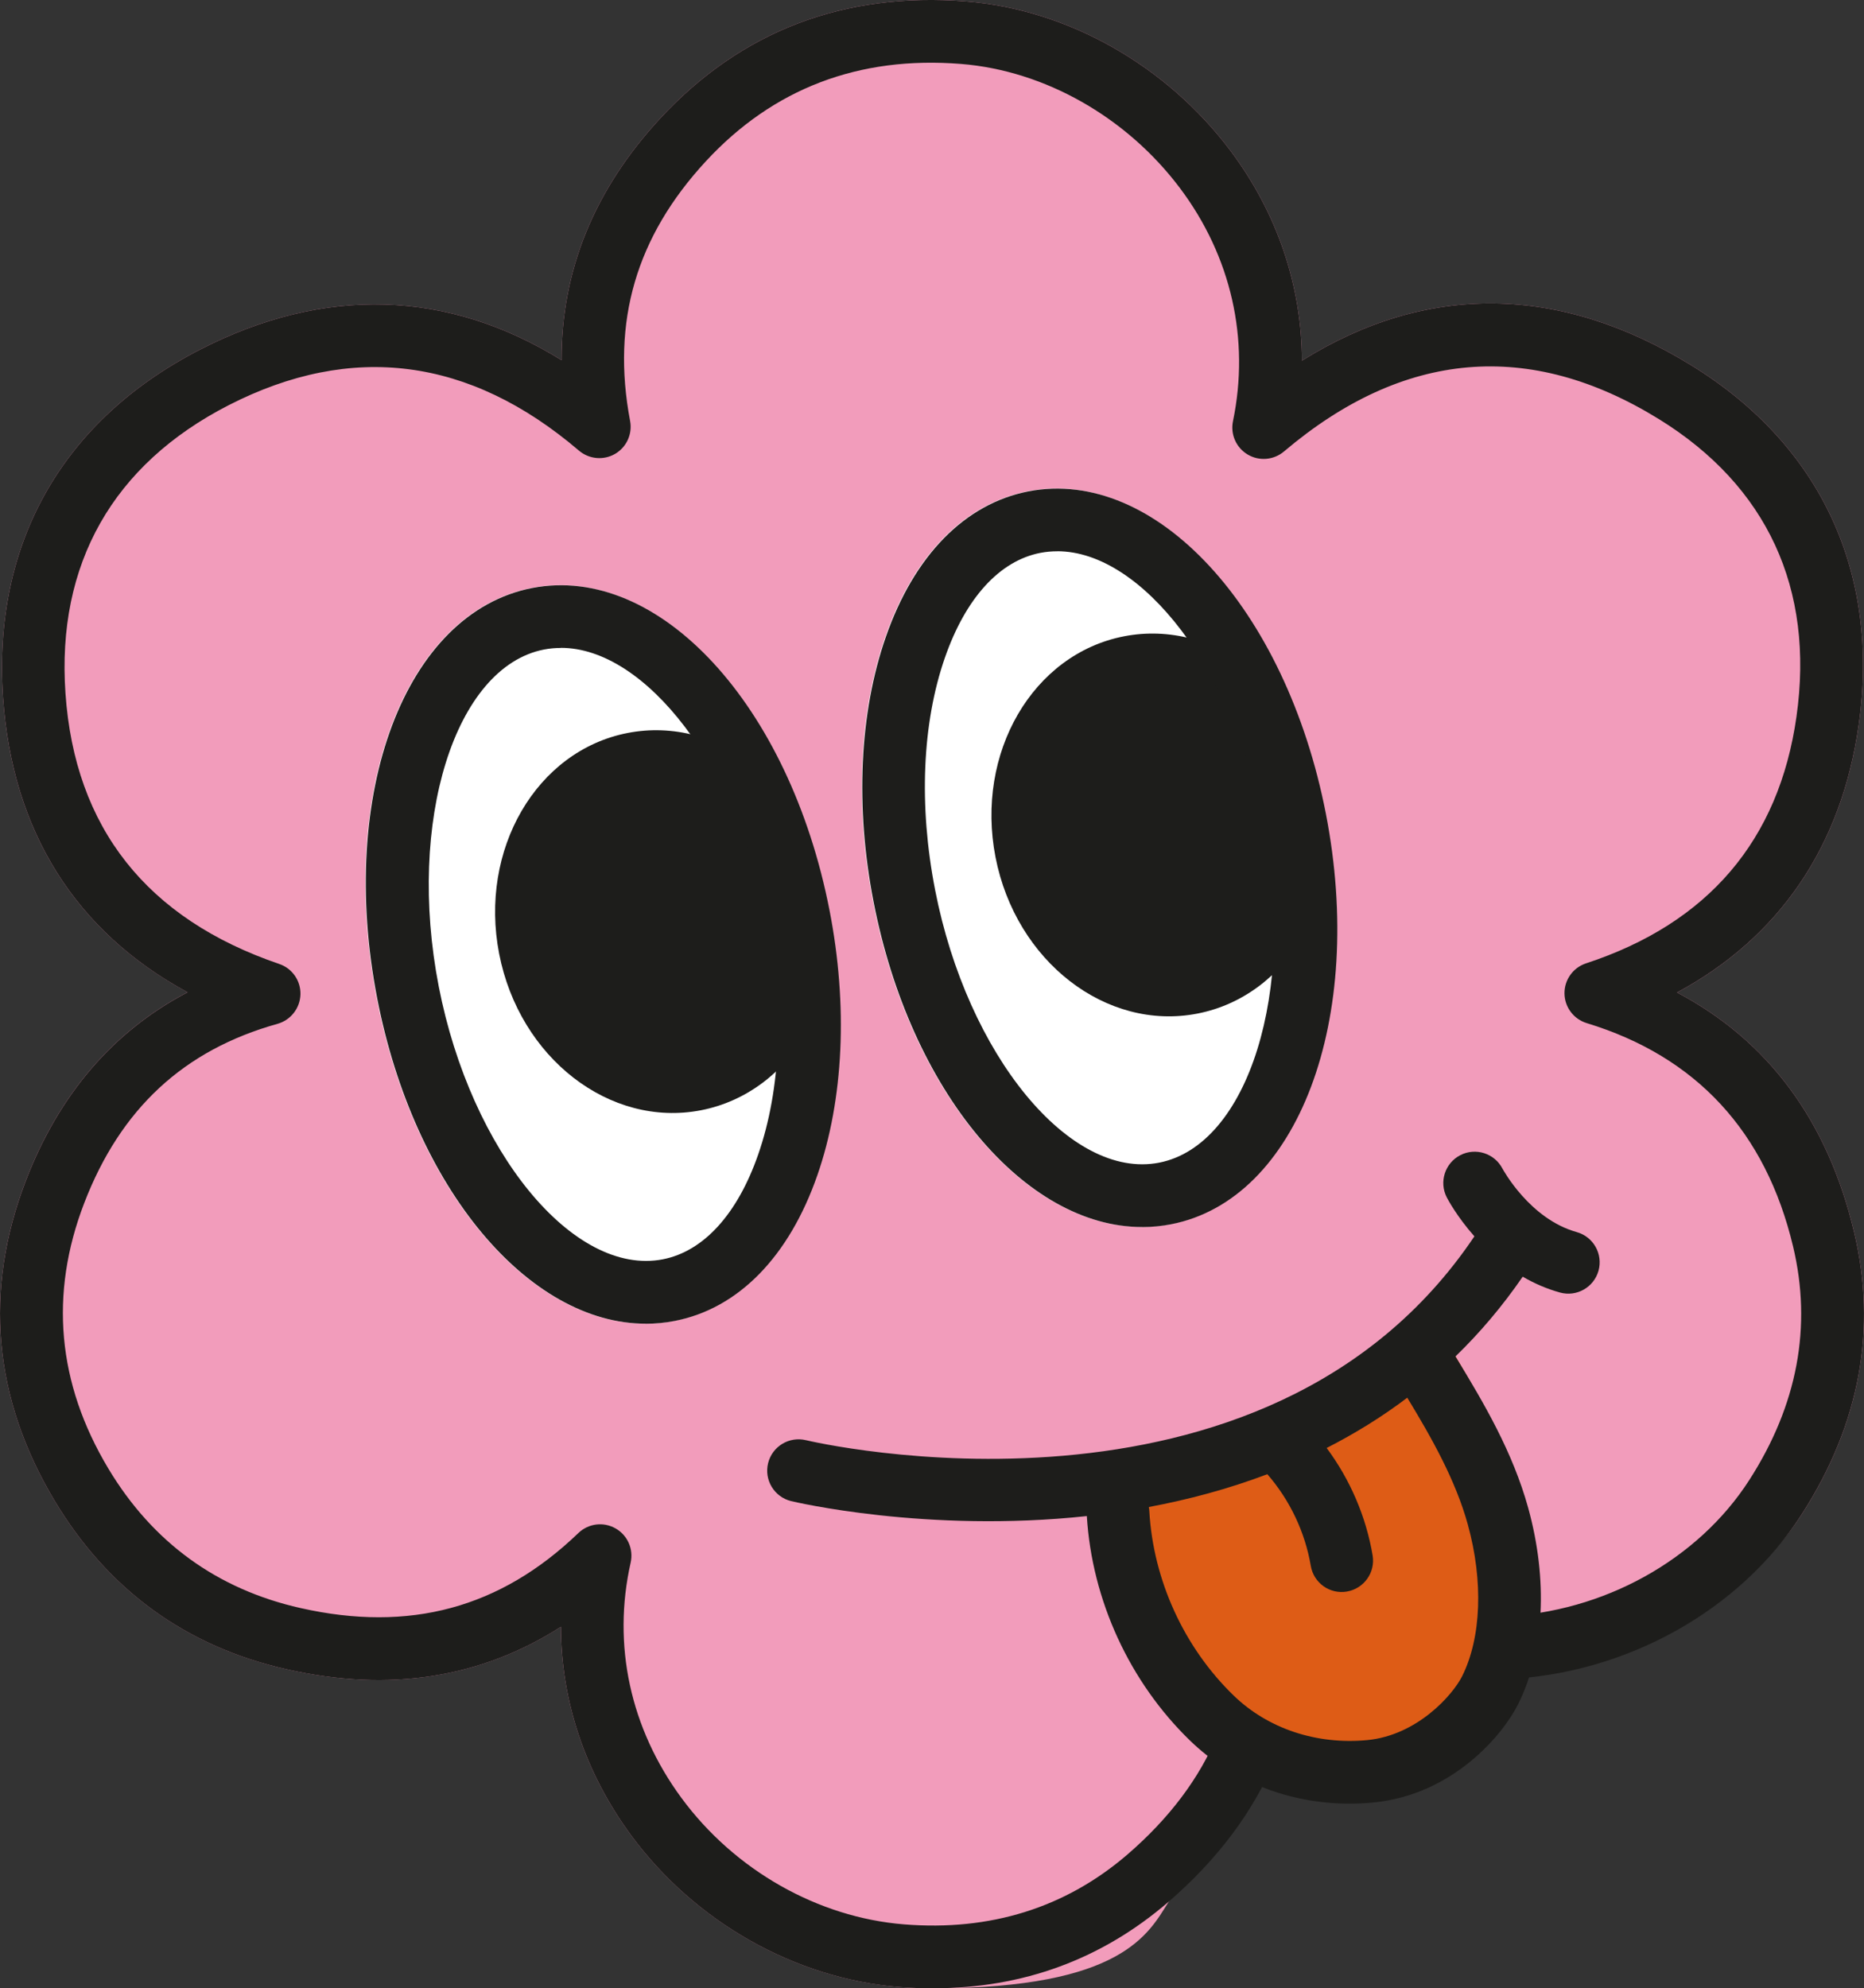
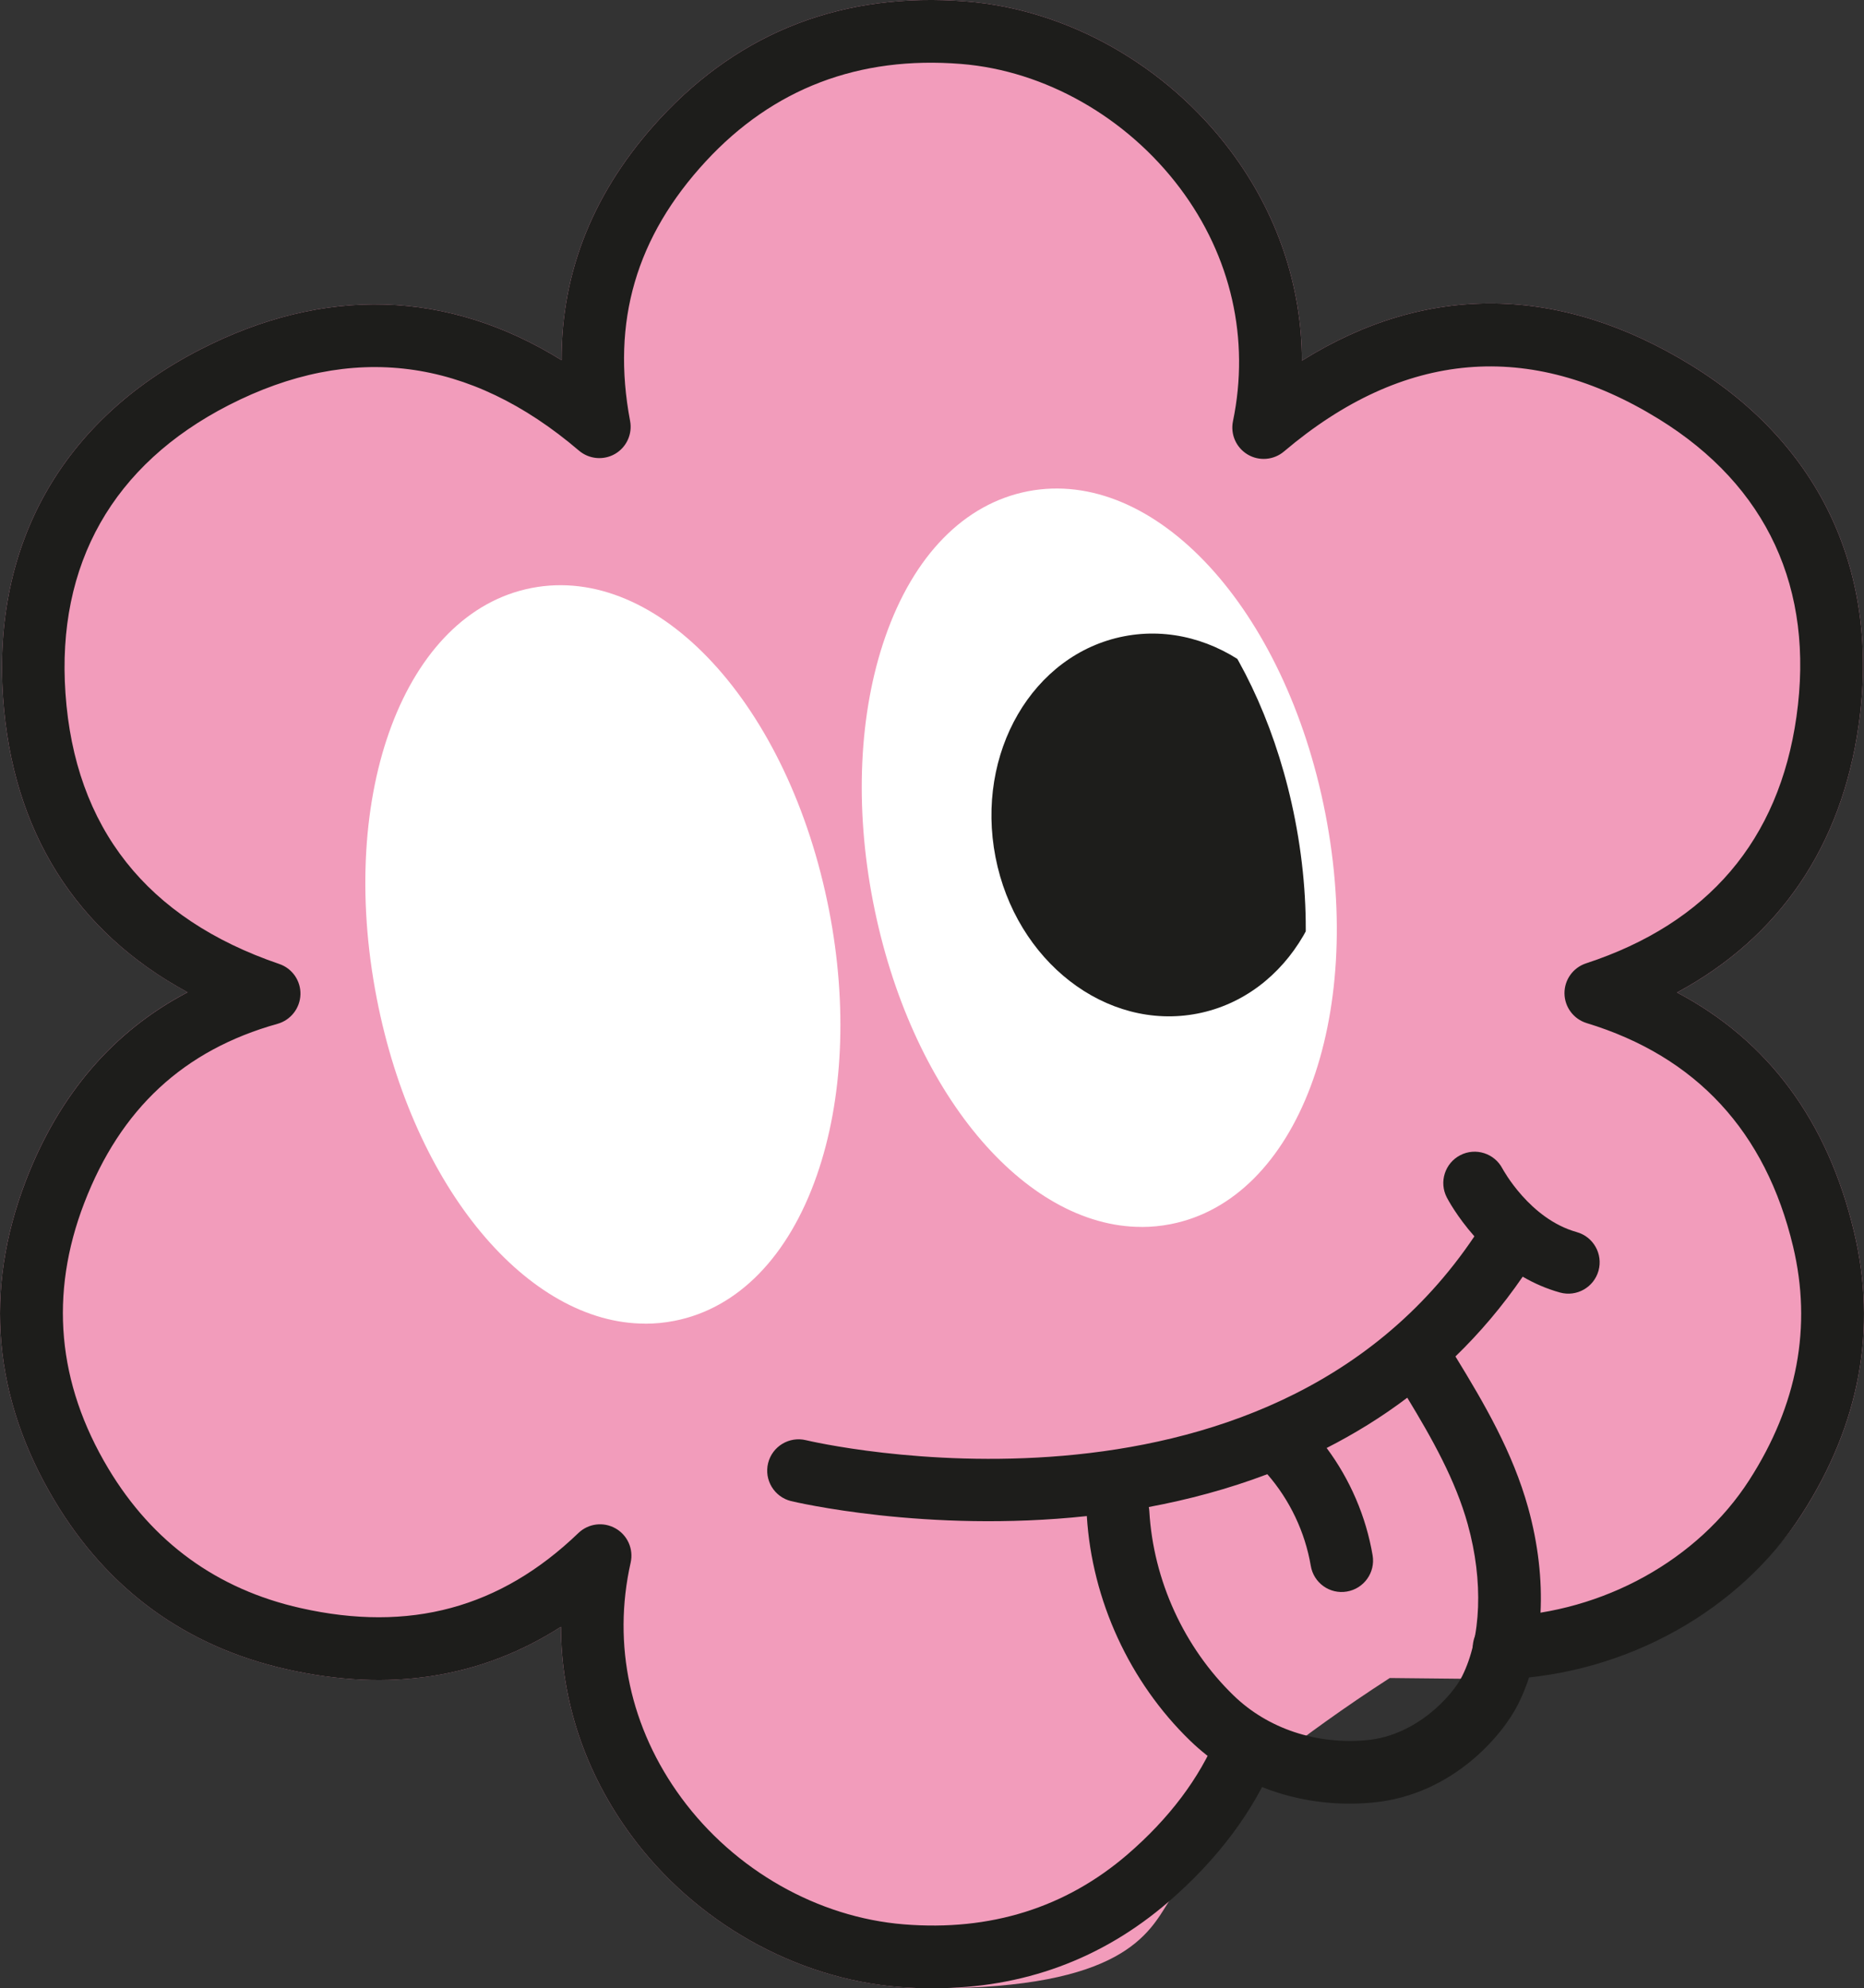
<svg xmlns="http://www.w3.org/2000/svg" id="Calque_2" viewBox="0 0 364.13 388.38">
  <rect x="0" y="0" width="364.13" height="388.38" fill="#333333" stroke="none" />
  <defs>
    <style>.cls-1{fill:none;}.cls-2{clip-path:url(#clippath);}.cls-3{fill:#f29cbb;}.cls-4{fill:#fff;}.cls-5{fill:#de5c16;}.cls-6{fill:#1d1d1b;}.cls-7{clip-path:url(#clippath-1);}</style>
    <clipPath id="clippath">
      <path class="cls-1" d="m105.1,120.86c-21.08,4.11-32.45,36.79-25.4,73,7.05,36.21,29.86,62.24,50.94,58.13,21.08-4.11,32.45-36.79,25.4-73-6.56-33.69-26.76-58.56-46.51-58.55-1.48,0-2.96.14-4.43.43" />
    </clipPath>
    <clipPath id="clippath-1">
      <path class="cls-1" d="m202.05,101.98c-21.08,4.1-32.45,36.79-25.4,73,7.05,36.21,29.86,62.24,50.94,58.13,21.08-4.11,32.45-36.79,25.4-73-6.56-33.69-26.76-58.56-46.51-58.55-1.48,0-2.96.14-4.43.42" />
    </clipPath>
  </defs>
  <g id="Calque_2-2">
    <path class="cls-3" d="m271.49,327.76c-9.07,5.85-16.55,11.33-22.36,15.84-11.67,9.08-15,13.02-17.24,18-2.23,4.95-1.22,6.12-3.61,9.89-3.89,6.15-8.98,16.88-45.89,16.88-2.22,0-4.47-.09-6.75-.27-20.32-1.63-39.89-12.7-52.35-29.62-9-12.23-13.68-26.3-13.71-40.73-15.62,10.01-33.56,12.82-53.52,8.31-19.68-4.42-34.96-15.51-45.4-32.95-11.98-20.02-13.87-41.04-5.61-62.5,6.49-16.87,17.08-29.19,31.59-36.8C14.78,181.99,2.4,162.34.6,136.29c-2.09-30.07,11.6-54.23,38.53-68.03,24.26-12.44,48.42-11.66,70.57,2.09-.05-17.47,6.39-33.29,19.22-47.17C144.74,6.08,164.86-1.62,188.74.28c19.83,1.58,39.12,12.49,51.63,29.16,9.15,12.2,13.92,26.39,13.96,41.01,24.31-15.2,50.42-14.94,76.2.99,25.21,15.56,36.77,40.51,32.55,70.24-3.36,23.66-15.53,41.45-35.47,52.18,17.8,9.4,29.4,25.06,34.57,46.73,4.54,19.01,1.13,37.55-10.15,55.1-12.4,19.3-33,24.86-57.95,32.3" />
  </g>
  <g id="Calque_1-2">
    <path class="cls-6" d="m182.39,388.38c-2.22,0-4.47-.09-6.75-.27-20.32-1.63-39.89-12.7-52.35-29.62-9-12.23-13.68-26.3-13.71-40.73-15.62,10.01-33.56,12.82-53.52,8.31-19.68-4.42-34.96-15.51-45.4-32.95-11.98-20.02-13.87-41.04-5.61-62.5,6.49-16.87,17.08-29.19,31.59-36.8C14.78,181.99,2.4,162.34.6,136.29c-2.09-30.07,11.6-54.23,38.53-68.03,24.26-12.44,48.42-11.66,70.57,2.09-.05-17.47,6.39-33.29,19.22-47.17C144.74,6.08,164.86-1.62,188.74.28c19.83,1.58,39.12,12.49,51.63,29.16,9.15,12.2,13.92,26.39,13.96,41.01,24.31-15.2,50.42-14.94,76.2.99,25.21,15.56,36.77,40.51,32.55,70.24-3.36,23.66-15.53,41.45-35.47,52.18,17.8,9.4,29.4,25.06,34.57,46.73,4.54,19.01,1.13,37.55-10.15,55.1-12.14,18.91-34.35,31.29-57.95,32.3-3.35.21-6.23-2.48-6.38-5.85-.15-3.38,2.48-6.24,5.86-6.38,19.68-.84,38.14-11.07,48.17-26.68,9.41-14.64,12.28-29.99,8.54-45.64-5.35-22.41-18.91-37.08-40.31-43.6-2.55-.78-4.31-3.12-4.34-5.79-.03-2.67,1.68-5.05,4.21-5.88,23.85-7.83,37.69-24.05,41.11-48.2,3.54-24.97-5.75-45.06-26.86-58.1-25.27-15.6-49.91-13.47-73.26,6.32-1.99,1.68-4.84,1.93-7.09.59s-3.4-3.95-2.87-6.51c3.32-16.02-.34-32.17-10.32-45.48-10.43-13.9-26.43-22.99-42.8-24.3-19.95-1.6-36.71,4.8-49.85,19.01-13.63,14.74-18.47,31.33-14.8,50.73.48,2.55-.7,5.13-2.94,6.43-2.25,1.3-5.07,1.04-7.05-.64-21.34-18.22-44.36-21.19-68.42-8.88-22.62,11.59-33.65,31.05-31.89,56.29,1.82,26.24,15.87,44.03,41.76,52.86,2.54.86,4.22,3.28,4.14,5.96s-1.89,5-4.47,5.73c-18.32,5.12-30.68,16.58-37.77,35.02-6.83,17.76-5.26,35.19,4.69,51.81,8.65,14.45,21.29,23.63,37.58,27.29,21.29,4.8,39.02,0,54.26-14.65,1.95-1.88,4.89-2.25,7.25-.92,2.36,1.33,3.56,4.04,2.97,6.68-3.62,16.05-.09,32.39,9.93,45.99,10.39,14.11,26.64,23.33,43.47,24.68,16.86,1.36,31.58-3.25,43.67-13.67,8.13-7.02,14.04-14.86,17.54-23.31,1.3-3.13,4.88-4.6,8-3.31,3.12,1.29,4.6,4.88,3.31,8-4.24,10.23-11.26,19.61-20.86,27.89-13.01,11.22-28.42,16.88-45.89,16.88Z" />
    <path class="cls-4" d="m126.06,258.54c-22.9,0-45.24-26.43-52.46-63.51-7.81-40.14,5.47-75.36,30.24-80.18,24.77-4.82,50.3,22.84,58.12,62.97,3.62,18.56,2.77,36.93-2.38,51.72-5.54,15.93-15.44,26.04-27.86,28.46-1.88.37-3.77.55-5.66.55Zm96.95-18.89c-22.9,0-45.24-26.43-52.46-63.51-3.62-18.56-2.77-36.93,2.38-51.72,5.54-15.93,15.44-26.04,27.86-28.46,24.79-4.79,50.3,22.84,58.12,62.97h0c7.81,40.14-5.47,75.36-30.24,80.18-1.88.37-3.77.55-5.66.55Z" />
    <g class="cls-2">
-       <path class="cls-6" d="m162.04,173.73c3.96,20.35-7.27,39.66-25.09,43.13-17.82,3.47-35.48-10.21-39.44-30.56-3.96-20.35,7.27-39.66,25.09-43.13,17.82-3.47,35.48,10.21,39.44,30.56" />
-     </g>
+       </g>
    <g class="cls-7">
      <path class="cls-6" d="m259,154.85c3.96,20.35-7.27,39.66-25.09,43.13-17.82,3.47-35.48-10.21-39.44-30.56-3.96-20.35,7.27-39.66,25.09-43.13,17.82-3.47,35.48,10.21,39.44,30.56" />
    </g>
-     <path class="cls-6" d="m126.15,258.55c-22.9,0-45.24-26.43-52.46-63.51-7.81-40.14,5.47-75.36,30.24-80.18,24.77-4.82,50.3,22.84,58.12,62.97,3.62,18.56,2.77,36.93-2.38,51.72-5.54,15.93-15.44,26.04-27.86,28.46-1.88.37-3.77.55-5.66.55Zm-16.59-131.99c-1.11,0-2.2.1-3.29.31-17.43,3.4-26.84,33.54-20.56,65.82,6.29,32.28,26.33,56.66,43.76,53.29,7.97-1.55,14.59-8.82,18.64-20.47,4.45-12.78,5.13-28.89,1.92-45.36-5.9-30.27-23.88-53.61-40.47-53.61Zm113.55,113.11c-22.9,0-45.24-26.43-52.46-63.51-3.62-18.56-2.77-36.93,2.38-51.72,5.54-15.93,15.44-26.04,27.86-28.46,24.79-4.79,50.3,22.84,58.12,62.97h0c7.81,40.14-5.47,75.36-30.24,80.18-1.88.37-3.77.55-5.66.55Zm-16.59-131.99c-1.11,0-2.2.1-3.29.31-7.97,1.55-14.59,8.82-18.64,20.46-4.45,12.78-5.13,28.89-1.92,45.36,6.29,32.29,26.35,56.7,43.76,53.29,17.43-3.4,26.84-33.54,20.56-65.82h0c-5.9-30.27-23.88-53.61-40.46-53.61Z" />
-     <path class="cls-5" d="m212.73,294.05c.99,16.44,8.16,32.4,19.71,43.85,8.03,7.96,18.93,12.32,30.46,12.32,1.49,0,2.99-.07,4.5-.22,15.23-1.49,24.78-13.22,27.7-19.22,5.02-10.29,5.72-24.27,1.91-38.33-2.95-10.89-8.41-20.42-13.89-29.58" />
    <path class="cls-6" d="m308.02,240.66c-9.23-2.56-14.46-12.31-14.52-12.41-1.56-2.98-5.24-4.16-8.24-2.61-3,1.55-4.18,5.24-2.63,8.25.15.29,1.94,3.7,5.39,7.6-40.96,60.97-129.66,40.04-130.56,39.82-3.29-.8-6.6,1.2-7.41,4.48-.81,3.28,1.19,6.59,4.47,7.41.51.12,26.47,6.3,57.79,2.93,1.01,16.44,8.35,32.4,20.16,43.85,8.21,7.96,19.37,12.32,31.16,12.32,1.53,0,3.06-.07,4.6-.22,15.58-1.49,25.35-13.22,28.34-19.22,5.14-10.29,5.85-24.27,1.96-38.33-3.02-10.89-8.6-20.42-14.21-29.58,4.7-4.55,9.11-9.72,13.14-15.58,2.18,1.27,4.6,2.35,7.27,3.09,3.26.91,6.63-1,7.54-4.26.9-3.26-1-6.63-4.26-7.54Zm-21.28,57.14c3.05,11.03,2.64,22.09-1.11,29.6-1.83,3.67-8.78,11.56-18.56,12.49-9.89.93-19.39-2.23-26.08-8.71-9.69-9.39-15.69-22.5-16.47-35.99-.02-.28-.05-.56-.1-.83,7.65-1.43,15.45-3.49,23.15-6.41,4.39,5.04,7.37,11.3,8.49,17.9.56,3.34,3.72,5.6,7.06,5.02,3.33-.57,5.58-3.72,5.02-7.06-1.28-7.58-4.4-14.82-8.98-20.98,5.41-2.76,10.7-6,15.75-9.82,4.81,7.92,9.43,16.1,11.83,24.78Z" />
  </g>
</svg>